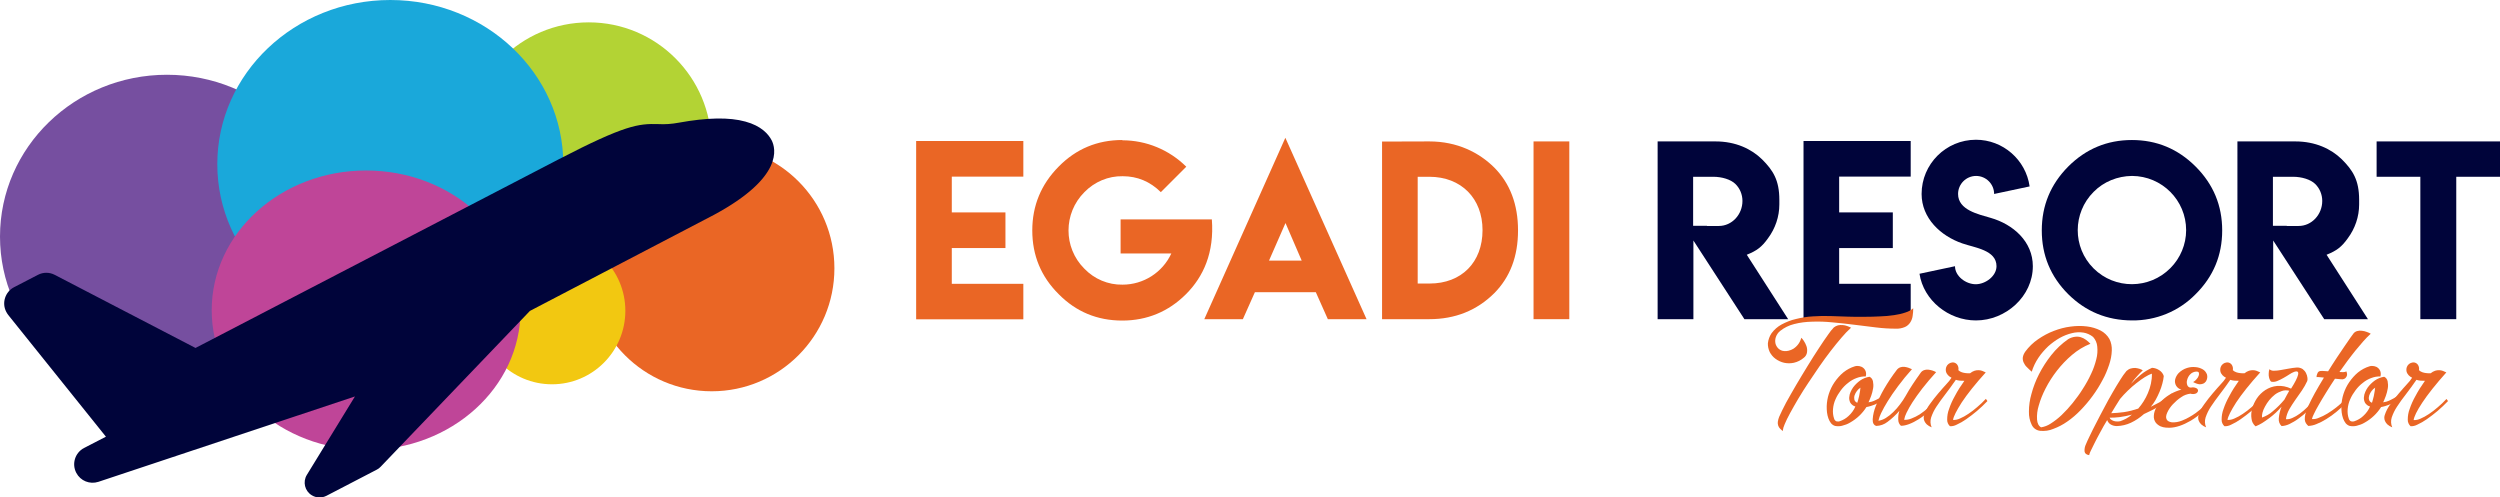
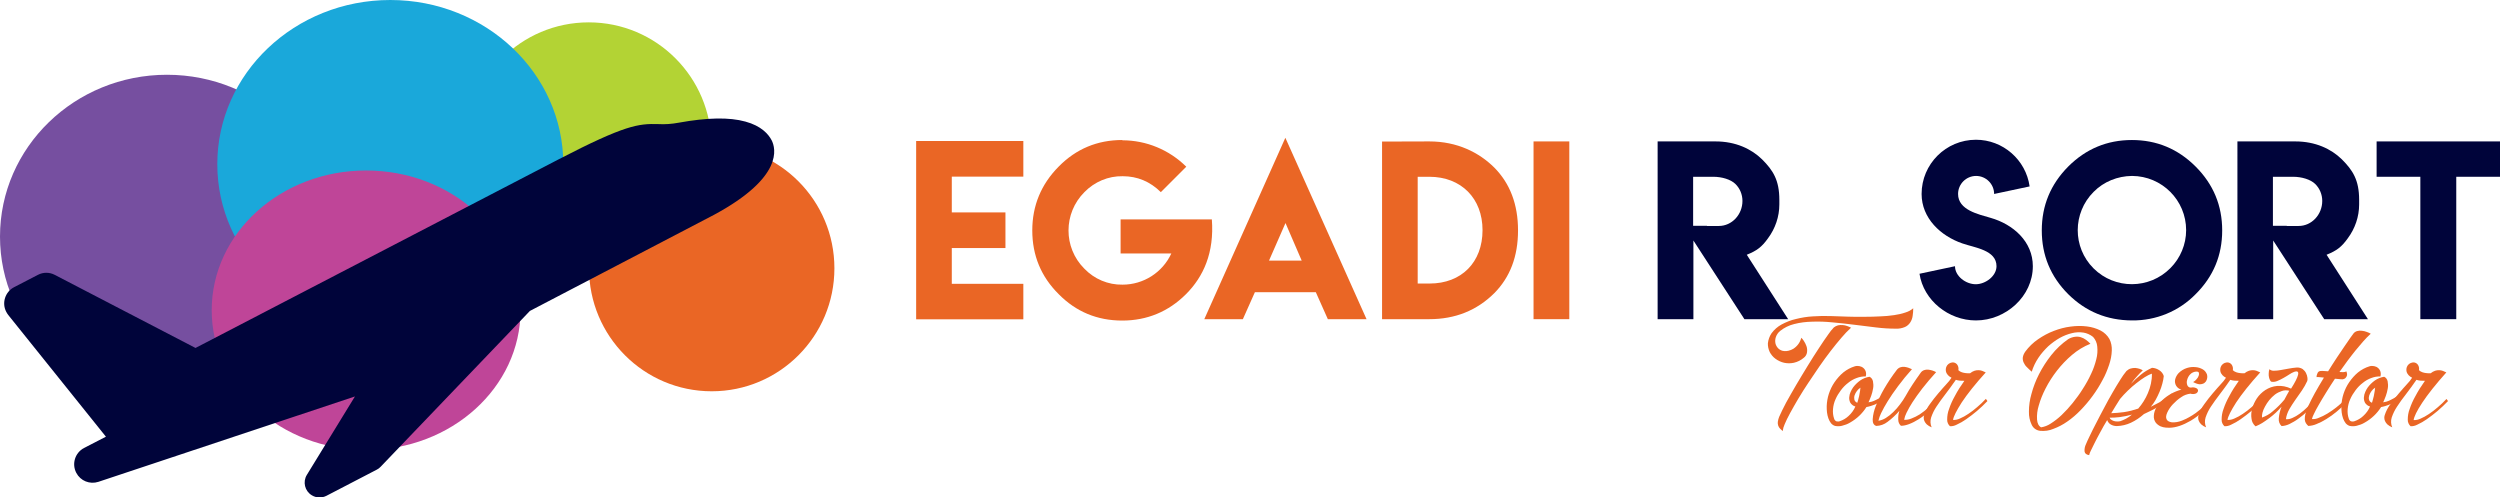
<svg xmlns="http://www.w3.org/2000/svg" version="1.1" id="Livello_1" x="0px" y="0px" viewBox="0 0 1789 356" style="enable-background:new 0 0 1789 356;" xml:space="preserve">
  <style type="text/css">
	.st0{fill:#764FA0;}
	.st1{fill:#B3D334;}
	.st2{fill:#1AA8DA;}
	.st3{fill:#EA6625;}
	.st4{fill:#F2C811;}
	.st5{fill:#BF4598;}
	.st6{fill:#00043A;}
</style>
  <title>logo_1</title>
  <g>
    <g>
      <g id="Livello_3">
        <ellipse class="st0" cx="119.5" cy="169.3" rx="119.5" ry="115.8" />
        <ellipse class="st1" cx="421.3" cy="104" rx="87.8" ry="88" />
        <ellipse class="st2" cx="279.3" cy="117.5" rx="123.8" ry="117.5" />
        <ellipse class="st3" cx="509.3" cy="192" rx="87.8" ry="88" />
-         <ellipse class="st4" cx="395" cy="222.4" rx="52.5" ry="52.6" />
        <ellipse class="st5" cx="262" cy="222" rx="110.5" ry="100" />
        <path class="st6" d="M60.1,320.6L60.1,320.6c-6.4,3.4-8.9,11.3-5.5,17.8c3,5.7,9.6,8.4,15.8,6.4L254,283.7l-34.4,56.1     c-3.1,5-1.5,11.6,3.5,14.6c3.2,2,7.2,2.1,10.5,0.4l36-18.7c1-0.5,2-1.2,2.8-2.1l106.8-111.5L511,153.7     c49.9-26.9,44.1-47.6,41.2-53.3c-2.3-4.4-7.4-10.3-18.8-13.4c-11.6-3.2-27.2-2.9-47.7,0.8c-4.8,0.9-9.8,1.3-14.7,1     c-14.1-0.4-23.7,0.6-71.2,25.2L139.9,249L39.2,196.7c-3.8-2-8.3-2-12.1,0l-17,8.8c-6.4,3.3-9,11.3-5.6,17.7     c0.4,0.8,0.9,1.5,1.4,2.2l69.9,87.1L60.1,320.6z" />
        <g>
          <path class="st3" d="M732.3,100.9v25.5h-51.2V152h38.4v25.5h-38.4v25.6h51.2v25.4h-76.7V100.9H732.3z" />
        </g>
        <g>
          <path class="st3" d="M803.2,100.4c17.1,0,33.5,6.8,45.7,18.9l-18.2,18.2c-7.7-7.6-16.8-11.4-27.3-11.4      c-10.3-0.2-20.2,4-27.4,11.4c-15.1,15.1-15.2,39.6-0.1,54.7c0,0,0.1,0.1,0.1,0.1c7.1,7.4,17,11.6,27.3,11.4      c15,0,28.6-8.7,34.9-22.3h-36.3V157h65.3c1.8,23.8-6,41-18.5,53.5s-27.9,18.9-45.6,18.9c-17.9,0-33.1-6.3-45.5-18.9      c-12.6-12.5-18.9-27.7-18.9-45.6c0-17.7,6.3-33,18.9-45.7c12.5-12.7,27.7-19,45.5-19L803.2,100.4z" />
        </g>
        <g>
          <path class="st3" d="M919.8,98.6l58.1,129.8h-27.7l-8.6-19.3h-43.6l-8.6,19.3h-27.6L919.8,98.6z M931.5,186.5l-11.6-26.9      l-11.8,26.9H931.5z" />
        </g>
        <g>
          <path class="st3" d="M1022.8,101.2c20,0,35.6,7.9,46.5,18.7c11.3,11.4,17,26.4,17,45s-5.7,33.5-17,44.9      c-12.5,12.4-28,18.6-46.5,18.6H989V101.3L1022.8,101.2L1022.8,101.2z M1022.8,126.5h-8.3v76.4h8.5c22.9,0,37.9-15.2,37.9-38.2      C1060.9,142,1045.7,126.5,1022.8,126.5L1022.8,126.5z" />
        </g>
        <g>
          <path class="st3" d="M1097.4,101.2h25.6v127.2h-25.6V101.2z" />
        </g>
        <path class="st6" d="M1186.2,101.2h41.5c14.2,0,25.6,5.3,33.3,12.9c7.8,7.8,12.3,14.8,12.3,28.9v3.3c0,8.7-2.9,17.2-8.1,24.2     c-4.5,6.3-8,8.9-15.2,11.8l29.6,46.1h-31.3l-36.5-56.3v56.3h-25.6L1186.2,101.2z M1246.9,143.8c0-4.6-1.8-9-5.1-12.2     c-3.3-3.2-9.6-5.1-15.8-5.1h-14.4v35.1h9.9v0.1h8.5C1239.4,161.7,1246.9,153.5,1246.9,143.8z" />
-         <path class="st6" d="M1367.3,100.9v25.5h-51.2V152h38.4v25.5h-38.4v25.6h51.2v25.4h-76.7V100.9H1367.3z" />
        <path class="st6" d="M1413.8,203.4c7.1,0,14.9-5.9,14.9-12.9c0-11.6-15.6-13.2-24.4-16.3c-15.5-5.3-29.2-18-29.2-35.4     c0-21.4,17.4-38.8,38.9-38.8c19.3,0,35.7,14.3,38.4,33.4l-25.4,5.4c0-7.1-5.8-12.9-12.9-12.9s-12.9,5.8-12.9,12.9l0,0     c0,11.5,14.5,14.5,23.3,17.1c16.1,4.6,30.2,16.9,30.2,34.6c0,21.5-19.3,38.8-40.7,38.8c-19.7,0-37.5-14.4-40.4-33.4l25.4-5.4     c0,7.1,7.7,12.9,14.9,12.9L1413.8,203.4z" />
        <path class="st6" d="M1571.2,119.2c12.7,12.7,19,27.9,19,45.7s-6.3,33-19,45.6c-12,12.3-28.5,19-45.6,18.8     c-17.8-0.1-33-6.3-45.6-18.8c-12.6-12.6-18.9-27.8-18.9-45.6s6.3-33,18.9-45.7c12.7-12.7,27.9-19,45.6-19     C1543.3,100.2,1558.5,106.5,1571.2,119.2z M1498.2,137.3c-15.1,15.1-15.2,39.6-0.1,54.7c0,0,0.1,0.1,0.1,0.1     c15.2,15.1,39.8,15,54.9-0.2c7.2-7.2,11.3-17,11.3-27.2c0-21.4-17.3-38.7-38.7-38.8C1515.3,126,1505.4,130,1498.2,137.3z" />
        <path class="st6" d="M1601.1,101.2h41.5c14.2,0,25.6,5.3,33.3,12.9c7.8,7.8,12.3,14.8,12.3,28.9v3.3c0,8.7-2.9,17.2-8.1,24.2     c-4.5,6.3-8,8.9-15.2,11.8l29.6,46.1h-31.3l-36.5-56.3v56.3h-25.6L1601.1,101.2z M1661.8,143.8c0-4.6-1.8-9-5.1-12.2     c-3.3-3.2-9.6-5.1-15.8-5.1h-14.4v35.1h9.9v0.1h8.5C1654.3,161.7,1661.8,153.5,1661.8,143.8L1661.8,143.8z" />
        <path class="st6" d="M1789,101.2v25.3h-31.3v101.9h-25.7V126.5h-31.3v-25.3H1789z" />
        <path class="st3" d="M1267.7,238.5c1.9-2.6,4.4-4.8,7.2-6.3c3.2-1.7,6.6-3.1,10.2-3.9c4-1,8.1-1.7,12.2-1.9     c4.5-0.3,8.9-0.4,13.4-0.2l11.7,0.4c4,0.1,7.9,0.2,11.8,0.1c3.9,0,7.6-0.1,11.3-0.3c3.3-0.1,6.7-0.4,10-0.9     c2.8-0.4,5.5-1,8.1-1.9c2-0.6,3.9-1.6,5.5-3c0,1.8-0.1,3.6-0.4,5.4c-0.2,1.7-0.8,3.3-1.7,4.7c-0.9,1.4-2.2,2.6-3.8,3.3     c-2.1,0.9-4.3,1.3-6.5,1.2c-4.8,0-9.5-0.3-14.3-0.9c-5.1-0.6-10.2-1.2-15.4-1.9c-5.2-0.7-10.4-1.2-15.6-1.7     c-4.9-0.5-9.8-0.7-14.7-0.5c-4.3,0.1-8.6,0.6-12.8,1.7c-3.7,0.9-7.1,2.6-10,4.9c-1.4,1.1-2.5,2.7-3.1,4.4c-0.5,1.5-0.6,3-0.3,4.5     c0.3,1.4,1.1,2.7,2.1,3.7c1.1,1,2.5,1.7,4,1.8c1.1,0.1,2.2,0.1,3.2-0.2c1.3-0.3,2.5-0.8,3.5-1.4c2.8-1.8,4.9-4.6,5.7-7.9     c0.7,0.7,1.3,1.4,1.8,2.2c0.8,1.2,1.4,2.4,1.9,3.8c0.5,1.4,0.6,2.9,0.4,4.4c-0.2,1.6-1.1,3.1-2.4,4c-2,1.7-4.4,2.9-7,3.5     c-2.3,0.5-4.7,0.5-7,0c-2.2-0.5-4.3-1.5-6.1-2.8c-1.8-1.3-3.2-3-4.2-4.9c-0.9-2-1.4-4.1-1.3-6.3     C1265.4,243,1266.3,240.6,1267.7,238.5z M1273.2,298.2c-0.5,1.2-0.8,2.4-1,3.7c-0.1,0.9,0,1.8,0.3,2.7c0.3,0.8,0.7,1.5,1.3,2.1     c0.6,0.6,1.2,1.2,1.9,1.8c0.2-1.7,0.7-3.4,1.4-4.9c0.9-2.2,2.2-4.9,3.9-8s3.6-6.5,5.8-10.2c2.2-3.7,4.6-7.5,7.2-11.4     c2.6-3.9,5.2-7.8,7.9-11.7c2.7-3.9,5.4-7.6,8.1-11.1c2.7-3.5,5.3-6.7,7.8-9.6c2.1-2.5,4.4-4.9,6.8-7.1c-0.9-0.5-1.8-0.8-2.8-1.2     c-1-0.4-2.1-0.6-3.2-0.7c-1.1-0.1-2.2,0-3.3,0.2c-1.1,0.3-2.1,0.8-3,1.5c-1.5,1.6-2.8,3.2-4,5c-1.9,2.6-4.1,5.9-6.6,9.7     s-5.2,8-8,12.6c-2.8,4.5-5.5,9.1-8.2,13.6s-5,8.8-7.3,12.8C1276.1,292.1,1274.4,295.4,1273.2,298.2L1273.2,298.2z" />
        <path class="st3" d="M1350.8,284.1c-1.3,1-2.6,1.9-4,2.7c-1.4,0.8-2.8,1.5-4.1,2.2c-1.3,0.6-2.6,1.1-3.9,1.5     c-1,0.3-2.1,0.6-3.2,0.8c-2.9,4.6-6.9,8.4-11.7,11.1c-1.8,1.1-3.8,1.8-5.8,2.3c-1.6,0.4-3.3,0.4-4.9,0.1c-1.1-0.3-2.1-1-2.9-1.9     c-0.8-1-1.4-2.2-1.9-3.5c-0.5-1.4-0.8-2.8-1-4.3c-0.2-1.5-0.2-3-0.2-4.5c0.1-2.9,0.6-5.9,1.5-8.7c1-3,2.3-5.8,4.1-8.4     c1.8-2.6,3.9-5,6.3-7c2.5-2,5.3-3.5,8.3-4.4c1-0.3,2.2-0.3,3.2-0.1c1,0.2,2,0.6,2.8,1.3c1.8,1.5,2.4,3.9,1.7,6.1     c-2.2-0.1-4.4,0.3-6.5,1.1c-2.2,0.8-4.3,2-6.1,3.5c-2,1.5-3.7,3.3-5.2,5.3c-1.5,2-2.8,4.1-3.8,6.4c-1,2.2-1.6,4.6-1.8,7     c-0.2,2.3,0,4.7,0.8,6.9c0.2,0.8,0.8,1.5,1.6,1.9c0.8,0.2,1.7,0.2,2.5-0.1c2.3-0.8,4.4-2,6.2-3.7c2.1-1.9,3.8-4.2,4.9-6.8     c-1.5-0.4-2.8-1.4-3.6-2.7c-0.6-1.2-0.9-2.5-0.8-3.8c0.1-1.4,0.4-2.7,1-4c0.5-1.1,1.1-2.2,1.8-3.2c1.4-1.9,3.1-3.5,5-4.9     c2-1.4,4.3-2.3,6.7-2.7c1.3,0.6,2.2,1.8,2.5,3.3c0.3,1.6,0.4,3.3,0.1,5c-0.3,1.9-0.8,3.7-1.4,5.4c-0.7,1.8-1.3,3.4-1.9,4.6     c0.8-0.1,1.6-0.3,2.4-0.5c1.1-0.3,2.1-0.8,3.1-1.3c1.1-0.5,2.3-1.2,3.5-1.9c1.2-0.7,2.3-1.5,3.3-2.5L1350.8,284.1z M1331.4,277.4     c-1,0.6-1.9,1.4-2.6,2.4c-0.7,0.9-1.3,2-1.7,3.2c-0.3,1-0.3,2.1-0.1,3.1c0.3,1,1.1,1.8,2.1,2.1c0.2-0.5,0.4-1.3,0.6-2.1     c0.2-0.9,0.5-1.8,0.7-2.7c0.2-0.9,0.4-1.9,0.5-2.8c0.2-0.9,0.3-1.7,0.3-2.3L1331.4,277.4z" />
        <path class="st3" d="M1387.2,287.5c-2.1,2.5-4.5,4.8-6.9,7c-2.3,2-4.7,3.9-7.3,5.5c-2.2,1.4-4.5,2.6-6.9,3.5     c-1.9,0.7-3.8,1.2-5.8,1.2c-1.2-1.1-1.9-2.6-1.9-4.3c-0.1-2.2,0.1-4.4,0.8-6.4c-2.5,2.9-5.4,5.6-8.5,7.9c-2.3,1.8-5.1,2.8-8,2.9     c-1.8-0.5-2.7-2.1-2.6-4.7c0.2-3.3,1-6.5,2.2-9.5c1.7-4.3,3.7-8.4,6-12.4c2.7-4.6,5.6-9,8.9-13.3c0.6-0.9,1.5-1.6,2.5-2     c0.9-0.3,1.9-0.5,2.9-0.4c1,0.1,2,0.3,2.9,0.6c0.9,0.3,1.8,0.7,2.7,1.1c-3.5,3.9-6.9,8-10,12.2c-2.9,3.9-5.4,7.5-7.4,10.8     c-1.7,2.7-3.3,5.6-4.7,8.5c-0.8,1.7-1.5,3.5-1.9,5.4c1.9-0.3,3.7-1,5.3-2c1.9-1.2,3.7-2.6,5.3-4.2c1.8-1.7,3.4-3.6,4.9-5.6     c1.5-2,2.9-4,4.1-6.2c1.4-2.5,3-5.2,4.8-7.9c1.8-2.7,3.7-5.5,5.8-8.4c0.6-0.9,1.4-1.5,2.4-1.9c0.9-0.3,1.9-0.5,2.9-0.4     c1,0.1,2,0.3,3,0.6c0.9,0.3,1.9,0.7,2.8,1.2c-3.8,4.2-7.1,8.1-9.9,11.7s-5.1,6.9-7,9.8c-1.6,2.4-3,5-4.3,7.6     c-0.8,1.6-1.4,3.3-1.7,5c1.8,0.1,3.5-0.2,5.2-0.9c2.1-0.8,4.1-1.8,6-3c2.2-1.5,4.3-3.1,6.3-4.9c2.2-2,4.2-4.2,6.1-6.4     L1387.2,287.5z" />
        <path class="st3" d="M1422.2,287c-2.4,2.5-4.9,4.9-7.5,7.1c-2.5,2.1-5,4-7.7,5.9c-2.1,1.5-4.4,2.8-6.8,3.9     c-1.5,0.8-3.2,1.2-4.8,1.1c-1.3-1.2-2.1-3-2-4.8c0-2.5,0.4-5,1.3-7.4c1.1-3.3,2.5-6.4,4.2-9.4c2-3.8,4.3-7.4,6.8-10.9l-3.2-0.1     c-1-0.1-2-0.3-2.9-0.6c-2.5,3.7-5.1,7.1-7.5,10.3s-4.6,6.1-6.4,8.9c-1.6,2.4-2.9,5.1-3.8,7.8c-0.7,2.3-0.6,4.8,0.4,7     c-1.3-0.5-2.5-1.2-3.5-2.1c-0.7-0.7-1.3-1.5-1.7-2.4c-0.3-0.7-0.5-1.5-0.5-2.3c0-0.6,0.1-1.3,0.3-1.9c0.9-2.8,2.3-5.5,4.1-7.9     c1.9-2.7,4-5.3,6.1-7.8c2.1-2.5,4.1-4.7,5.9-6.7c1.3-1.3,2.5-2.8,3.5-4.4c-1-0.5-1.9-1.1-2.6-1.9c-0.7-0.8-1.2-1.7-1.4-2.7     c-0.2-1.1-0.1-2.2,0.3-3.2c0.3-0.8,0.9-1.6,1.6-2.1c0.7-0.5,1.5-0.9,2.4-1c1.8-0.3,3.6,0.7,4.3,2.5c0.4,0.9,0.5,2,0.3,3     c0.7,0.7,1.6,1.2,2.5,1.5c0.9,0.3,1.8,0.5,2.8,0.6c1,0.1,2.1,0.2,3.1,0.1c1-0.8,2-1.4,3.2-1.8c0.9-0.3,1.9-0.4,2.9-0.4     c0.9,0,1.8,0.2,2.6,0.5c0.8,0.3,1.6,0.7,2.5,1.1c-7.6,8.4-13.3,15.6-17.2,21.5c-3.8,6-5.9,10.1-6.2,12.5c1.7,0.1,3.4-0.3,4.9-1     c2.1-0.9,4.1-2,6-3.3c2.2-1.5,4.4-3.1,6.4-4.9c2.2-1.8,4.2-3.8,6.2-5.9L1422.2,287z" />
        <path class="st3" d="M1459.9,308.3c-2.6-0.3-4.9-1.9-6-4.3c-1.4-2.9-2.1-6.1-2-9.4c0-4.3,0.6-8.6,1.8-12.7     c1.3-4.9,3.1-9.6,5.4-14.1c2.5-4.9,5.4-9.4,8.8-13.7c3.5-4.4,7.5-8.2,12.1-11.4c1.5-0.9,3.2-1.5,4.9-1.7c1.4-0.2,2.8-0.1,4.1,0.3     c1.3,0.4,2.5,1,3.6,1.8c1.2,0.9,2.3,1.8,3.3,2.9c-4.8,1.9-9.2,4.6-13.2,8c-4,3.4-7.6,7.2-10.8,11.3c-3.1,4-5.8,8.2-8.1,12.7     c-2,3.9-3.7,8-4.9,12.3c-1,3.2-1.4,6.6-1.2,9.9c0.2,2.8,1.2,4.7,2.9,5.6c2.5-0.4,4.8-1.3,6.9-2.7c2.8-1.8,5.4-3.8,7.8-6.1     c2.8-2.7,5.5-5.6,7.9-8.6c2.6-3.3,5.1-6.6,7.3-10.2c2.2-3.4,4.2-7,5.9-10.7c1.6-3.3,2.8-6.8,3.7-10.4c0.8-3,1-6,0.7-9.1     c-0.2-2.6-1.3-5-3-6.9c-2-1.6-4.4-2.7-6.9-3.1c-2.7-0.4-5.5-0.3-8.2,0.4c-3,0.7-6,1.9-8.7,3.4c-3,1.7-5.7,3.7-8.3,6     c-2.6,2.5-5,5.2-7,8.2c-2.1,3.1-3.7,6.5-4.8,10c-1.3-1.1-2.5-2.3-3.5-3.3c-1-0.9-1.7-2-2.3-3.3c-0.5-1.1-0.7-2.3-0.6-3.5     c0.2-1.6,0.9-3,1.8-4.3c2.5-3.4,5.6-6.4,9.1-8.8c3.5-2.4,7.3-4.5,11.3-6c3.9-1.5,8-2.6,12.1-3.1c3.8-0.5,7.7-0.6,11.6-0.1     c3.4,0.4,6.7,1.4,9.7,2.9c2.7,1.4,4.9,3.5,6.4,6.1c1.3,2.5,1.8,5.4,1.7,8.2c-0.1,3.5-0.8,6.9-1.9,10.2c-1.3,3.8-2.8,7.6-4.8,11.1     c-4.1,7.8-9.4,15-15.6,21.4c-2.9,3-6.1,5.8-9.6,8.2c-3.1,2.2-6.4,3.9-9.9,5.2C1466.4,308.2,1463.1,308.6,1459.9,308.3z" />
        <path class="st3" d="M1555.5,283.7c-1.9,1.5-3.8,2.8-5.5,4s-3.5,2.2-5.2,3.2c-1.7,1-3.4,1.9-5.2,2.8l-5.4,2.6     c-2.8,2.5-5.9,4.6-9.3,6.2c-3.2,1.5-6.6,2.3-10.1,2.4c-1.8,0-3.5-0.5-4.9-1.5c-0.9-0.7-1.6-1.7-2-2.8c-1.8,3-3.5,5.9-5,8.8     c-1.5,2.8-2.9,5.3-4,7.6c-1.1,2.3-2.1,4.2-2.8,5.7c-0.5,1-0.9,2-1.1,3c-2-0.3-3.1-1.2-3.3-2.7c-0.1-1.8,0.2-3.5,1-5.1     c0.5-1.3,1.4-3.2,2.7-5.9c1.3-2.7,2.8-5.8,4.6-9.2c1.8-3.4,3.6-7.1,5.7-10.9c2-3.8,4-7.5,6-10.9c2-3.5,3.9-6.6,5.6-9.3     c1.3-2.2,2.8-4.2,4.4-6.2c0.9-0.8,1.9-1.5,3.1-1.8c1-0.3,2.1-0.4,3.2-0.4c1,0.1,2,0.3,3,0.6c0.9,0.3,1.7,0.7,2.4,1.1     c-1.4,1.3-2.7,2.6-4,4.1c-1.5,1.6-3,3.5-4.5,5.6c2.2-2.4,4.6-4.6,7.1-6.6c2.4-2,5.1-3.6,8-4.9c1.9,0.1,3.7,0.7,5.3,1.8     c1.5,1,2.6,2.4,3.1,4.1c-0.2,1.8-0.5,3.6-1,5.3c-0.5,2-1.2,4-2,5.9c-0.8,2-1.8,3.9-2.8,5.8c-1,1.8-2.2,3.5-3.5,5l6.2-3.2     c3.2-1.8,6.2-3.9,9-6.4L1555.5,283.7z M1509.7,298.9c0.1,0.5,0.4,1,0.9,1.3c0.6,0.4,1.2,0.8,1.9,1c0.8,0.3,1.6,0.4,2.4,0.4     c0.8,0,1.6,0,2.4-0.2c1.4-0.5,2.8-1.1,4.1-1.8c1.5-0.8,2.9-1.8,4.2-2.9c-2.9,0.8-5.9,1.4-8.9,1.8     C1514.3,298.8,1512,298.9,1509.7,298.9L1509.7,298.9z M1530.1,292.4c2.9-3.3,5.2-7,6.9-11c1.9-4.4,3-9.2,2.9-14     c-1.8,0.6-3.5,1.5-5.1,2.5c-2.1,1.3-4,2.7-5.9,4.2c-2.1,1.6-4.1,3.4-6.2,5.4c-2.1,2-3.9,4-5.6,6c-1.1,1.7-2.2,3.4-3.2,5.1     c-1.1,1.7-2.1,3.4-3.1,5.1c3.1-0.1,6.2-0.4,9.2-0.8C1523.4,294.4,1526.8,293.5,1530.1,292.4z" />
        <path class="st3" d="M1584.1,286.4c-5.5,6.6-11,11.5-16.5,14.7s-10.5,4.9-15.1,5c-0.5,0-1.4,0-2.6-0.1c-1.3-0.1-2.6-0.4-3.8-0.9     c-1.3-0.6-2.5-1.5-3.4-2.6c-1.1-1.5-1.6-3.3-1.4-5.1c0.1-2,0.7-3.9,1.7-5.6c1.2-2,2.6-3.8,4.3-5.4c1.9-1.8,4-3.3,6.3-4.6     c2.3-1.3,4.8-2.3,7.4-3c-1.6-0.4-2.9-1.4-3.7-2.7c-0.8-1.3-1.1-2.9-0.8-4.4c0.4-1.8,1.3-3.4,2.5-4.7c1.7-1.7,3.8-3,6.1-3.7     c1.9-0.6,3.9-0.8,5.9-0.6c1.9,0.1,3.7,0.7,5.3,1.6c1.4,0.8,2.4,2.1,3,3.6c0.5,1.7,0.2,3.5-0.7,5c-0.6,0.8-1.3,1.4-2.2,1.7     c-0.8,0.3-1.6,0.4-2.4,0.4c-0.8-0.1-1.7-0.3-2.4-0.6c-0.8-0.3-1.5-0.6-2.2-1c1-0.5,1.8-1.2,2.5-2.1c0.7-0.7,1.2-1.6,1.5-2.5     c0.3-0.7,0.3-1.4,0.1-2.1c-0.2-0.6-0.9-0.8-1.9-0.8c-1.6,0.1-3.2,0.8-4.3,2c-1.1,1.1-1.8,2.5-2.2,4c-0.4,1.3-0.3,2.7,0.2,3.9     c0.5,1.1,1.7,1.8,2.9,1.5c1.3-0.3,2.6,0,3.7,0.6c0.7,0.4,1.1,1.1,1,1.9c-0.2,0.8-0.8,1.5-1.5,1.8c-1.3,0.5-2.7,0.5-3.9,0.1     c-2.4,0.3-4.7,1.1-6.6,2.5c-2.2,1.4-4.2,3.2-6,5.1c-1.6,1.7-3,3.7-4,5.9c-0.9,2-1.1,3.6-0.5,4.8c0.5,1.2,1.8,1.9,3.7,2.2     c2.5,0.2,5-0.3,7.3-1.2c3.5-1.4,6.7-3.2,9.8-5.4c4.1-3,7.8-6.5,11.1-10.3L1584.1,286.4z" />
        <path class="st3" d="M1618.6,287c-2.4,2.5-4.9,4.9-7.5,7.1c-2.5,2.1-5,4-7.7,5.9c-2.1,1.5-4.4,2.8-6.8,3.9     c-1.5,0.8-3.2,1.2-4.8,1.1c-1.3-1.2-2.1-3-2-4.8c0-2.5,0.4-5,1.3-7.4c1.1-3.3,2.5-6.4,4.2-9.4c2-3.8,4.3-7.4,6.8-10.9l-3.2-0.1     c-1-0.1-2-0.3-2.9-0.6c-2.5,3.7-5.1,7.1-7.5,10.3s-4.6,6.1-6.4,8.9c-1.6,2.4-2.9,5.1-3.8,7.8c-0.7,2.3-0.6,4.8,0.4,7     c-1.3-0.5-2.5-1.2-3.5-2.1c-0.7-0.7-1.3-1.5-1.7-2.4c-0.3-0.7-0.5-1.5-0.5-2.3c0-0.6,0.1-1.3,0.3-1.9c0.9-2.8,2.3-5.5,4.1-7.9     c1.9-2.7,4-5.3,6.1-7.8c2.1-2.5,4.1-4.7,5.9-6.7c1.3-1.3,2.5-2.8,3.5-4.4c-1-0.5-1.9-1.1-2.6-1.9c-0.7-0.8-1.2-1.7-1.4-2.7     c-0.2-1.1-0.1-2.2,0.3-3.2c0.3-0.8,0.9-1.6,1.6-2.1c0.7-0.5,1.5-0.9,2.4-1c1.8-0.3,3.6,0.7,4.3,2.5c0.4,0.9,0.5,2,0.3,3     c0.7,0.7,1.6,1.2,2.5,1.5c0.9,0.3,1.8,0.5,2.8,0.6c1,0.1,2.1,0.2,3.1,0.1c1-0.8,2-1.4,3.2-1.8c0.9-0.3,1.9-0.4,2.9-0.4     c0.9,0,1.8,0.2,2.6,0.5c0.8,0.3,1.7,0.7,2.5,1.1c-7.6,8.4-13.3,15.6-17.2,21.5c-3.8,6-5.9,10.1-6.2,12.5c1.7,0.1,3.4-0.3,4.9-1     c2.1-0.9,4.1-2,6-3.3c2.2-1.5,4.4-3.1,6.4-4.9c2.2-1.8,4.2-3.8,6.2-5.9L1618.6,287z" />
        <path class="st3" d="M1658,287.3c-2.1,2.4-4.3,4.6-6.6,6.8c-2.1,2-4.4,3.9-6.8,5.6c-2,1.5-4.2,2.7-6.4,3.8     c-1.7,0.8-3.6,1.3-5.5,1.4c-1.5-1.4-2.2-3.4-2-5.4c0.2-2.9,0.9-5.8,2-8.5c-1.3,1.5-2.6,2.9-4.1,4.3c-1.5,1.4-3.1,2.7-4.7,3.9     s-3.3,2.4-4.9,3.4c-1.6,1-3.2,1.8-4.9,2.5c-1.6-1.3-2.7-3.3-2.9-5.4c-0.4-2.4-0.2-4.9,0.4-7.2c0.7-2.6,1.9-5.1,3.4-7.4     c1.6-2.4,3.7-4.4,6.1-6c2.5-1.6,5.3-2.6,8.3-2.9c3.5-0.3,6.9,0.4,10.1,1.9c2.8-4.4,4.5-7.7,5-9.9c0.5-2.2-0.4-2.9-2.8-2.1     c-1.2,0.5-2.4,1.1-3.4,1.8c-1.4,0.9-2.8,1.8-4.3,2.6c-1.4,0.8-3,1.6-4.5,2.2c-1.2,0.5-2.6,0.7-3.9,0.5c-0.5-0.1-0.9-0.5-1.1-1     c-0.4-0.7-0.6-1.4-0.8-2.2c-0.2-0.9-0.3-1.9-0.2-2.9c0-1,0.2-2,0.5-2.9c0.9,0.8,2.1,1.2,3.3,1.1c1.6,0,3.2-0.2,4.8-0.5     c1.8-0.3,3.6-0.6,5.6-1c1.9-0.4,3.9-0.6,5.8-0.8c1.5-0.1,3,0.3,4.3,1.1c1,0.8,1.9,1.8,2.4,2.9c0.5,1,0.9,2.2,1,3.3     c0.1,0.8,0.1,1.5-0.1,2.3c-1.1,2.4-2.4,4.7-3.9,6.9c-1.6,2.2-3.1,4.5-4.7,6.7c-1.5,2.2-3,4.4-4.3,6.7c-1.2,2.2-2.1,4.6-2.4,7.1     c1.6,0.1,3.1-0.2,4.6-0.9c1.8-0.8,3.6-1.8,5.2-3c1.9-1.4,3.7-2.9,5.4-4.6c1.8-1.8,3.6-3.7,5.4-5.7L1658,287.3z M1618.7,298.8     c2.8-1,5.5-2.5,7.7-4.5c3-2.5,5.8-5.3,8.3-8.3c0.5-1,1-2,1.6-3s1.2-2.2,1.9-3.4c-1.8-0.4-3.6-0.4-5.3,0.2     c-1.8,0.6-3.4,1.4-4.9,2.5c-1.5,1.2-2.9,2.5-4.1,4c-1.2,1.5-2.2,3-3.1,4.7c-0.8,1.4-1.4,2.9-1.8,4.4     C1618.7,296.5,1618.6,297.7,1618.7,298.8L1618.7,298.8z" />
        <path class="st3" d="M1679.4,287.7c-2.2,2.4-4.6,4.7-7.2,6.8c-2.4,2-4.9,3.8-7.5,5.4c-2.2,1.4-4.6,2.6-7.1,3.6     c-1.8,0.8-3.8,1.2-5.8,1.3c-0.6-0.6-1.2-1.2-1.7-2c-0.5-0.8-0.7-1.7-0.8-2.6c0-1.3,0.1-2.6,0.4-3.8c0.5-1.9,1.2-3.8,2-5.6     c1.5-3.3,3.1-6.4,4.8-9.5c2-3.6,4.2-7.3,6.5-11.1c-3.5-0.4-5.3-0.5-5.3-0.3c0-0.9,0.2-1.8,0.6-2.6c0.3-1,1.1-1.7,2.1-1.8     c1-0.1,2-0.1,2.8,0c0.8,0.1,1.7,0.1,2.8,0.2c2.1-3.3,4.1-6.6,6.2-9.7c2.1-3.1,3.9-5.9,5.6-8.3c1.7-2.4,3.1-4.5,4.2-6.1     c1.1-1.6,1.8-2.6,2.1-2.9c0.7-0.9,1.6-1.5,2.7-1.8c1.1-0.3,2.2-0.4,3.4-0.2c1.2,0.1,2.3,0.4,3.4,0.8c1.1,0.4,2.1,0.8,2.9,1.3     c-1.9,1.7-3.6,3.5-5.3,5.4c-1.8,2.1-3.7,4.3-5.6,6.6s-3.8,4.9-5.8,7.5c-1.9,2.6-3.8,5.3-5.7,7.9c1.1,0.1,2,0.1,2.6,0.1     c0.8,0,1.6-0.2,2.4-0.5c0.1,0.3,0.2,0.7,0.3,1c0.3,0.9,0.2,2-0.3,2.8c-0.7,1.4-2.3,2.1-3.8,1.8c-1-0.1-2.5-0.2-4.4-0.4     c-2.3,3.4-4.4,6.8-6.4,10c-2,3.2-3.7,6.1-5.2,8.7c-1.5,2.6-2.7,4.8-3.5,6.6c-0.6,1.1-1.1,2.4-1.4,3.6c1.7,0.1,3.4-0.2,4.9-0.9     c2.1-0.8,4.1-1.8,6.1-3c2.3-1.4,4.5-2.9,6.5-4.5c2.2-1.7,4.3-3.6,6.2-5.6L1679.4,287.7z" />
        <path class="st3" d="M1719.1,284.1c-1.3,1-2.6,1.9-4,2.7c-1.4,0.8-2.8,1.6-4.1,2.2c-1.3,0.6-2.6,1.1-3.9,1.5     c-1,0.3-2.1,0.6-3.2,0.8c-2.9,4.6-6.9,8.4-11.7,11.1c-1.8,1.1-3.8,1.8-5.8,2.3c-1.6,0.4-3.3,0.4-4.9,0.1c-1.1-0.3-2.1-1-2.9-1.9     c-0.8-1-1.4-2.2-1.9-3.5c-0.5-1.4-0.8-2.8-1-4.3c-0.2-1.5-0.2-3-0.2-4.5c0.1-2.9,0.6-5.9,1.5-8.7c1-3,2.3-5.8,4.1-8.4     c1.8-2.6,3.9-5,6.3-7c2.5-2,5.3-3.5,8.3-4.4c1-0.3,2.2-0.3,3.2-0.1c1,0.2,2,0.6,2.8,1.3c1.8,1.5,2.4,3.9,1.7,6.1     c-2.2-0.1-4.4,0.3-6.5,1.1c-2.2,0.8-4.3,2-6.1,3.5c-2,1.5-3.7,3.3-5.2,5.3c-1.5,2-2.8,4.1-3.8,6.4c-1,2.2-1.6,4.6-1.8,7     c-0.2,2.3,0,4.7,0.8,6.9c0.2,0.8,0.8,1.5,1.6,1.9c0.8,0.2,1.7,0.2,2.5-0.1c2.3-0.8,4.4-2,6.2-3.7c2.1-1.9,3.8-4.2,4.9-6.8     c-1.5-0.4-2.8-1.4-3.6-2.7c-0.6-1.2-0.9-2.5-0.8-3.8c0.1-1.4,0.4-2.7,1-4c0.5-1.1,1.1-2.2,1.8-3.2c1.4-1.9,3.1-3.5,5-4.9     c2-1.4,4.3-2.3,6.7-2.7c1.3,0.6,2.2,1.8,2.5,3.3c0.3,1.6,0.4,3.3,0.1,5c-0.3,1.9-0.8,3.7-1.4,5.4c-0.7,1.8-1.3,3.4-1.9,4.6     c0.8-0.1,1.6-0.3,2.4-0.5c1.1-0.3,2.1-0.8,3.1-1.3c1.1-0.5,2.3-1.2,3.5-1.9c1.2-0.7,2.3-1.5,3.3-2.5L1719.1,284.1z M1699.7,277.4     c-1,0.6-1.9,1.4-2.6,2.4c-0.7,0.9-1.3,2-1.7,3.2c-0.3,1-0.4,2.1-0.1,3.1c0.3,1,1.1,1.8,2.1,2.1c0.2-0.5,0.4-1.3,0.6-2.1     c0.2-0.9,0.5-1.8,0.7-2.7c0.2-0.9,0.4-1.9,0.5-2.8c0.2-0.9,0.3-1.7,0.3-2.3L1699.7,277.4z" />
        <path class="st3" d="M1751.8,287c-2.4,2.5-4.9,4.9-7.5,7.1c-2.5,2.1-5,4-7.7,5.9c-2.1,1.5-4.4,2.8-6.8,3.9     c-1.5,0.8-3.2,1.2-4.8,1.1c-1.3-1.2-2.1-3-2-4.8c0-2.5,0.4-5,1.3-7.4c1.1-3.3,2.5-6.4,4.2-9.4c2-3.8,4.3-7.4,6.8-10.9l-3.2-0.1     c-1-0.1-2-0.3-2.9-0.6c-2.5,3.7-5.1,7.1-7.5,10.3c-2.5,3.2-4.6,6.1-6.4,8.9c-1.6,2.4-2.9,5.1-3.8,7.8c-0.7,2.3-0.6,4.8,0.4,7     c-1.3-0.5-2.5-1.2-3.5-2.1c-0.7-0.7-1.3-1.5-1.7-2.4c-0.3-0.7-0.5-1.5-0.5-2.3c0-0.6,0.1-1.3,0.3-1.9c0.9-2.8,2.3-5.5,4.1-7.9     c1.9-2.7,4-5.3,6.1-7.8c2.1-2.5,4.1-4.7,5.9-6.7c1.3-1.3,2.5-2.8,3.5-4.4c-1-0.5-1.9-1.1-2.6-1.9c-0.7-0.8-1.2-1.7-1.4-2.7     c-0.2-1.1-0.1-2.2,0.3-3.2c0.3-0.8,0.9-1.6,1.6-2.1c0.7-0.5,1.5-0.9,2.4-1c1.8-0.3,3.6,0.7,4.3,2.5c0.4,0.9,0.5,2,0.3,3     c0.7,0.7,1.6,1.2,2.5,1.5c0.9,0.3,1.8,0.5,2.8,0.6c1,0.1,2.1,0.2,3.1,0.1c1-0.8,2-1.4,3.2-1.8c0.9-0.3,1.9-0.4,2.9-0.4     c0.9,0,1.8,0.2,2.6,0.5c0.8,0.3,1.7,0.7,2.5,1.1c-7.6,8.5-13.3,15.7-17.2,21.6s-5.9,10.1-6.2,12.5c1.7,0.1,3.4-0.3,4.9-1     c2.1-0.9,4.1-2,6-3.3c2.2-1.5,4.4-3.1,6.4-4.9c2.2-1.8,4.2-3.8,6.2-5.9L1751.8,287z" />
      </g>
    </g>
  </g>
</svg>